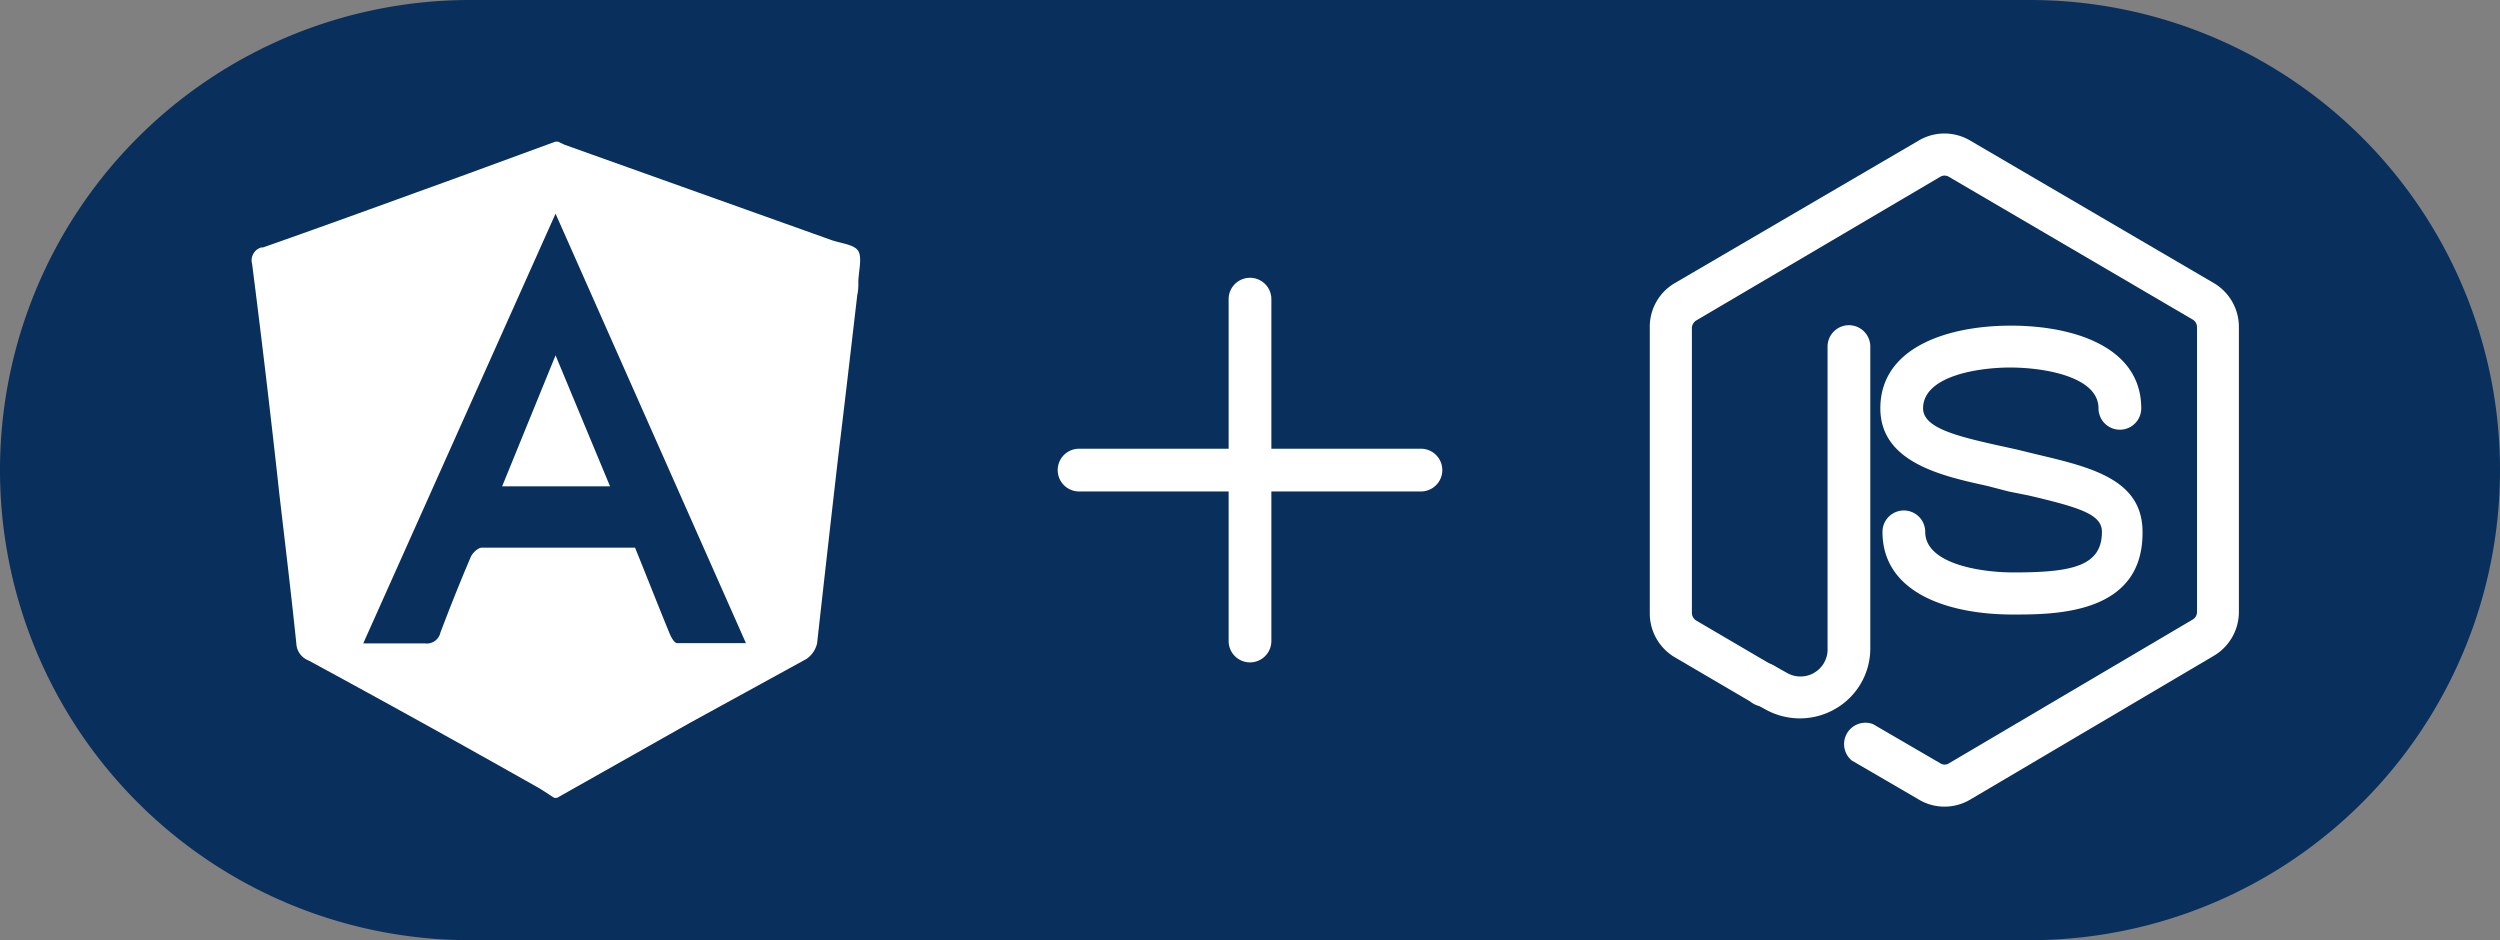
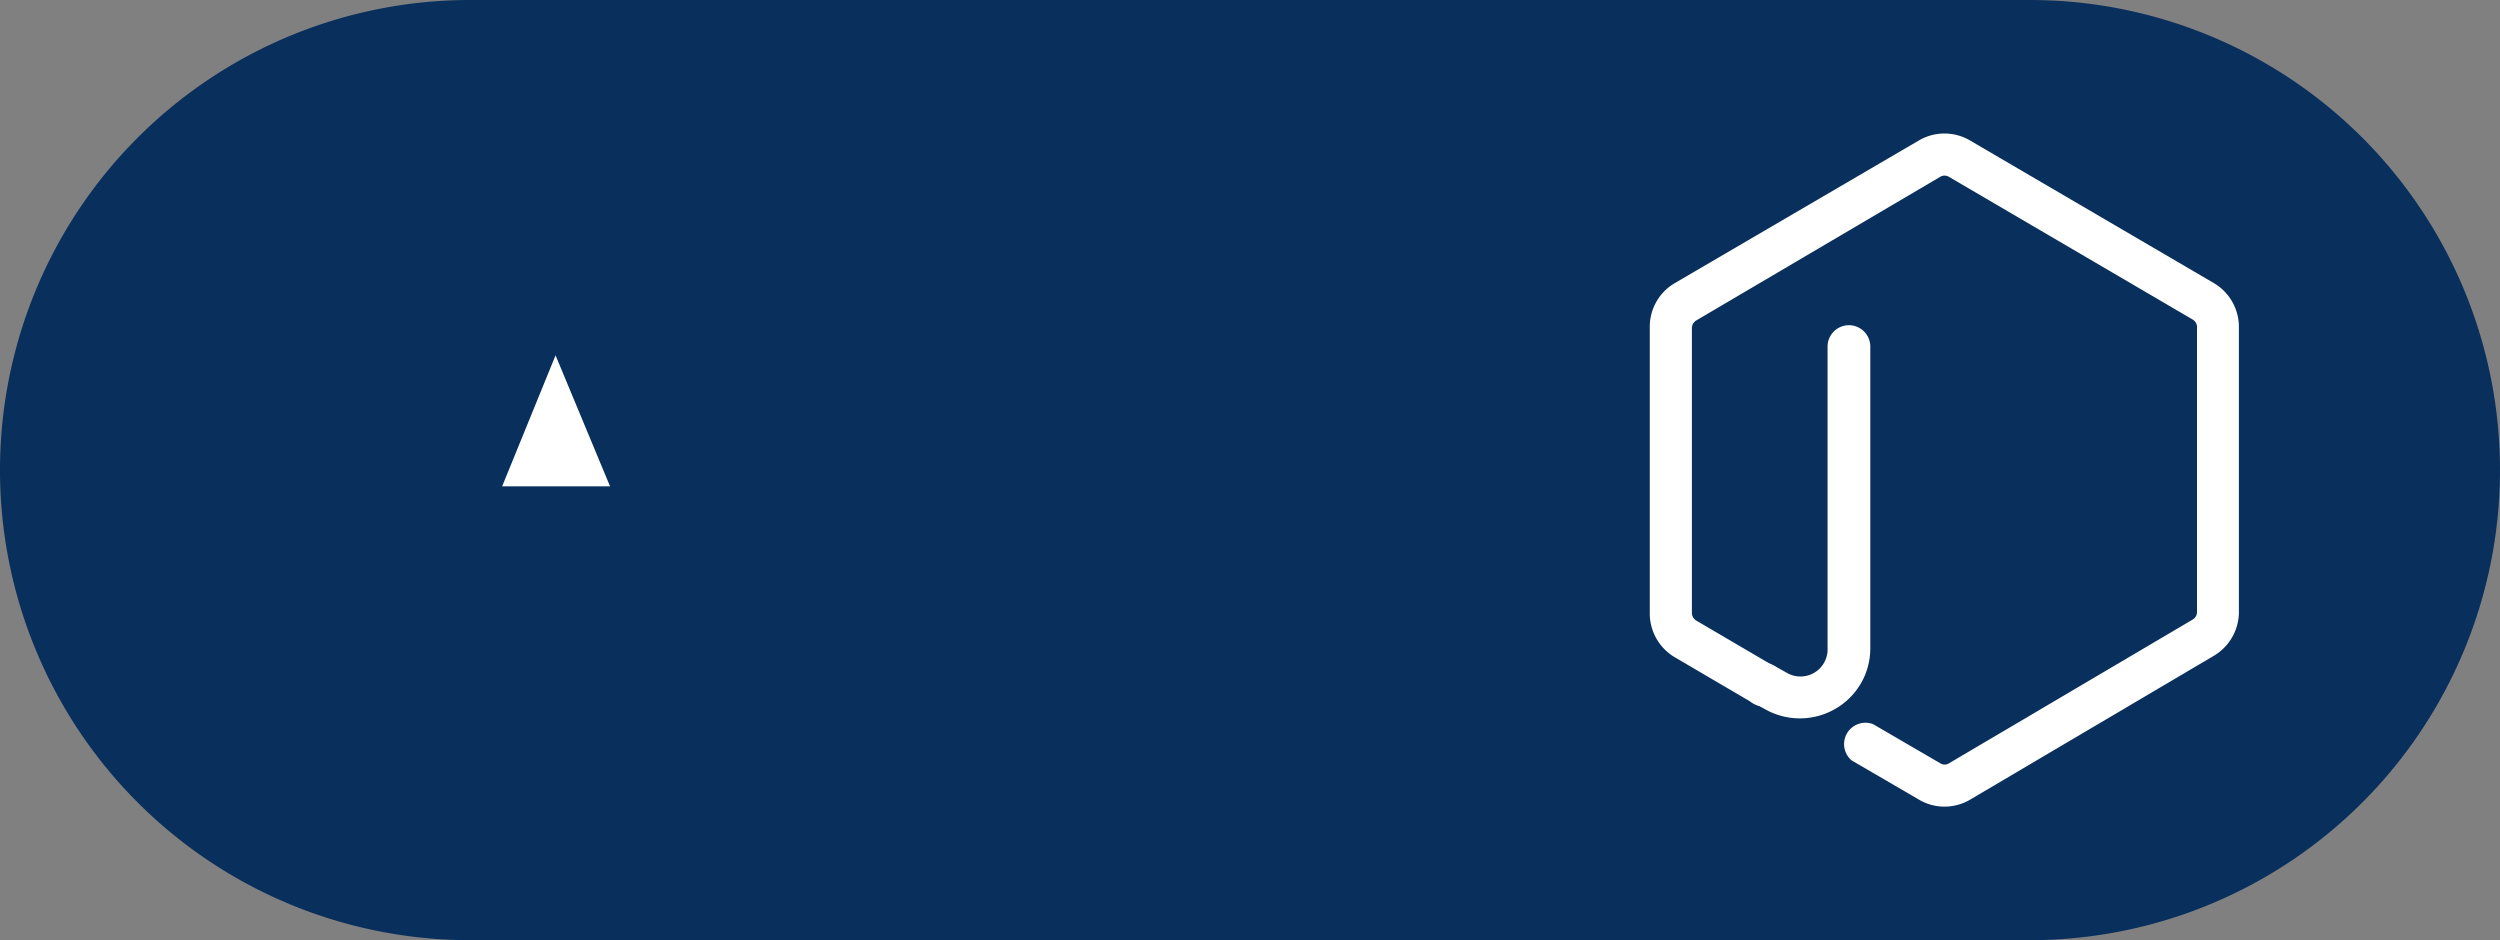
<svg xmlns="http://www.w3.org/2000/svg" viewBox="0 0 117 44">
  <rect x="0" y="0" width="117" height="44" fill="#808080" stroke="none" />
  <defs>
    <style>.cls-1{fill:none;}.cls-2{fill:#092f5c;}.cls-3{clip-path:url(#clip-path);}.cls-4{fill:#fff;}.cls-5{clip-path:url(#clip-path-2);}.cls-6{clip-path:url(#clip-path-3);}</style>
    <clipPath id="clip-path">
      <rect class="cls-1" x="10" y="6" width="32" height="32" />
    </clipPath>
    <clipPath id="clip-path-2">
-       <rect class="cls-1" x="46.5" y="10" width="24" height="24" />
-     </clipPath>
+       </clipPath>
    <clipPath id="clip-path-3">
      <rect class="cls-1" x="75" y="6" width="32" height="32" />
    </clipPath>
  </defs>
  <title>nodejs</title>
  <g id="Layer_2" data-name="Layer 2">
    <g id="Layer_2-2" data-name="Layer 2">
      <g id="Layer_3" data-name="Layer 3">
        <path class="cls-2" d="M22,0H95a22,22,0,0,1,22,22h0A22,22,0,0,1,95,44H22A22,22,0,0,1,0,22H0A22,22,0,0,1,22,0Z" />
      </g>
      <g id="layer">
        <g id="angular">
          <g class="cls-3">
-             <path class="cls-4" d="M26.07,37.34h-.13c-.29-.18-.58-.39-.88-.55q-5.31-3-10.62-5.88a.89.89,0,0,1-.57-.78c-.24-2.32-.52-4.64-.79-6.95q-.59-5.41-1.28-10.82a.63.63,0,0,1,.43-.78l.08,0C14.7,10.74,17.08,9.88,19.5,9c2.17-.78,4.33-1.58,6.49-2.37h.13l.29.14,12.46,4.45c.45.17,1.11.21,1.3.53s0,1,0,1.47a2.35,2.35,0,0,1-.05.59c-.29,2.49-.58,5-.88,7.46q-.51,4.43-1,8.84a1.22,1.22,0,0,1-.5.73l-5.47,3ZM26,10,17,30.11h2.88a.65.65,0,0,0,.73-.5c.45-1.19.92-2.37,1.42-3.54.08-.19.34-.44.52-.44h7.17c.54,1.33,1.06,2.66,1.61,4,.07.18.23.47.36.47h3.22Z" />
            <path class="cls-4" d="M26,16.63l2.55,6.13H23.5Z" />
          </g>
        </g>
        <g id="plus">
          <g class="cls-5">
            <path class="cls-4" d="M58.5,13a1,1,0,0,0-1,1v7h-7a1,1,0,0,0,0,2h7v7a1,1,0,0,0,2,0V23h7a1,1,0,0,0,0-2h-7V14A1,1,0,0,0,58.5,13Z" />
          </g>
        </g>
        <g id="node_js" data-name="node js">
          <g class="cls-6">
            <path class="cls-4" d="M84.22,33.62a3.32,3.32,0,0,1-1.6-.42l-.69-.38a1,1,0,0,1,1-1.72l.68.38a1.27,1.27,0,0,0,1.92-1.16V16.22a1,1,0,0,1,2,0v14.1a3.26,3.26,0,0,1-1.63,2.85A3.3,3.3,0,0,1,84.22,33.62Z" />
            <path class="cls-4" d="M91,37.75a2.32,2.32,0,0,1-1.18-.32l-3.16-1.84a1,1,0,0,1,1-1.7l3.16,1.84a.37.37,0,0,0,.38,0L102.61,29a.41.41,0,0,0,.21-.36V15.31a.41.41,0,0,0-.21-.36L91.2,8.27a.39.39,0,0,0-.39,0L79.38,15a.43.43,0,0,0-.2.36V28.68a.43.43,0,0,0,.2.36l3.53,2.07A1,1,0,1,1,82.2,33a1.05,1.05,0,0,1-.29-.17l-3.53-2.07a2.38,2.38,0,0,1-1.17-2.06V15.31a2.36,2.36,0,0,1,1.17-2.06L89.81,6.57a2.36,2.36,0,0,1,2.38,0l11.42,6.68a2.38,2.38,0,0,1,1.17,2.06V28.69a2.39,2.39,0,0,1-1.17,2L92.19,37.43A2.36,2.36,0,0,1,91,37.75Z" />
-             <path class="cls-4" d="M94.2,28.76c-3,0-6.1-1-6.1-3.87a1,1,0,0,1,2,0c0,1.5,2.59,1.9,4.13,1.9,2.74,0,4.14-.29,4.14-1.9,0-.81-1-1.13-3.42-1.7L94,23,93,22.74c-2.09-.46-5-1.09-5-3.63,0-2.86,3.16-3.87,6.11-3.87s6.1,1,6.1,3.87a1,1,0,0,1-2,0c0-1.5-2.59-1.91-4.13-1.91S90,17.61,90,19.11c0,.89,1.48,1.28,3.4,1.71l1,.22.94.23c2.53.6,4.93,1.17,4.93,3.62C100.31,28.76,96.18,28.76,94.2,28.76Z" />
          </g>
        </g>
      </g>
    </g>
  </g>
</svg>